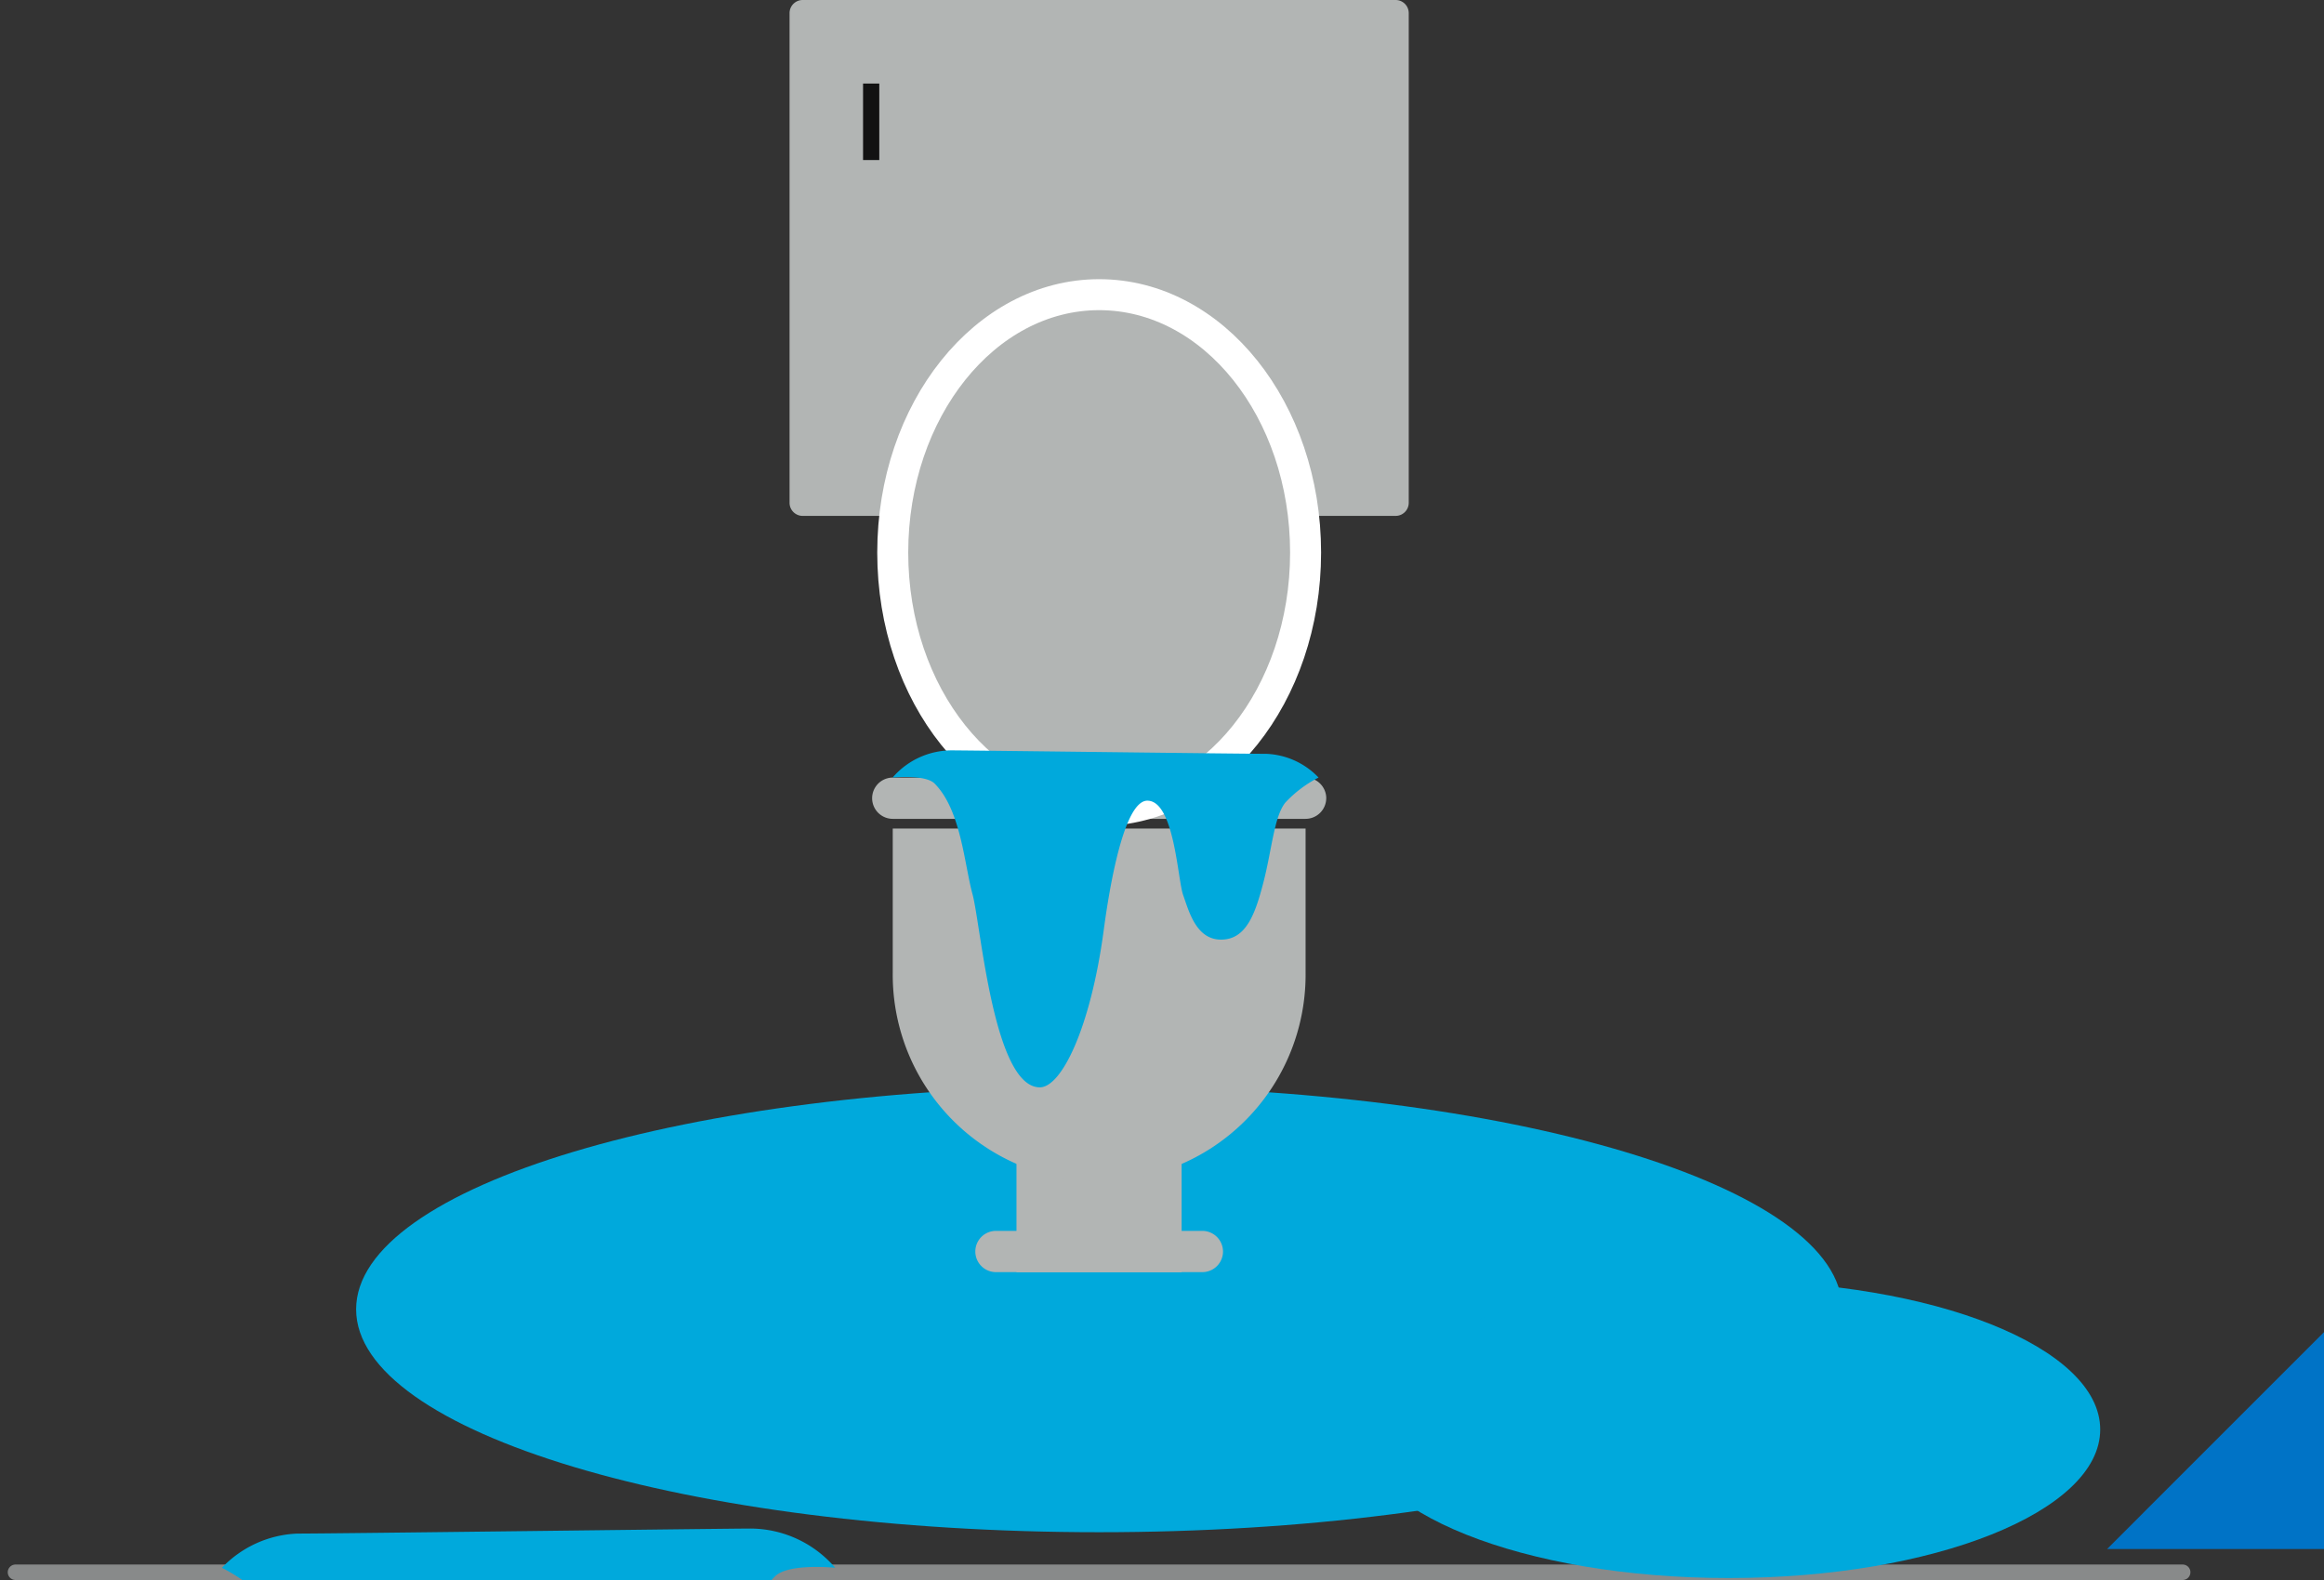
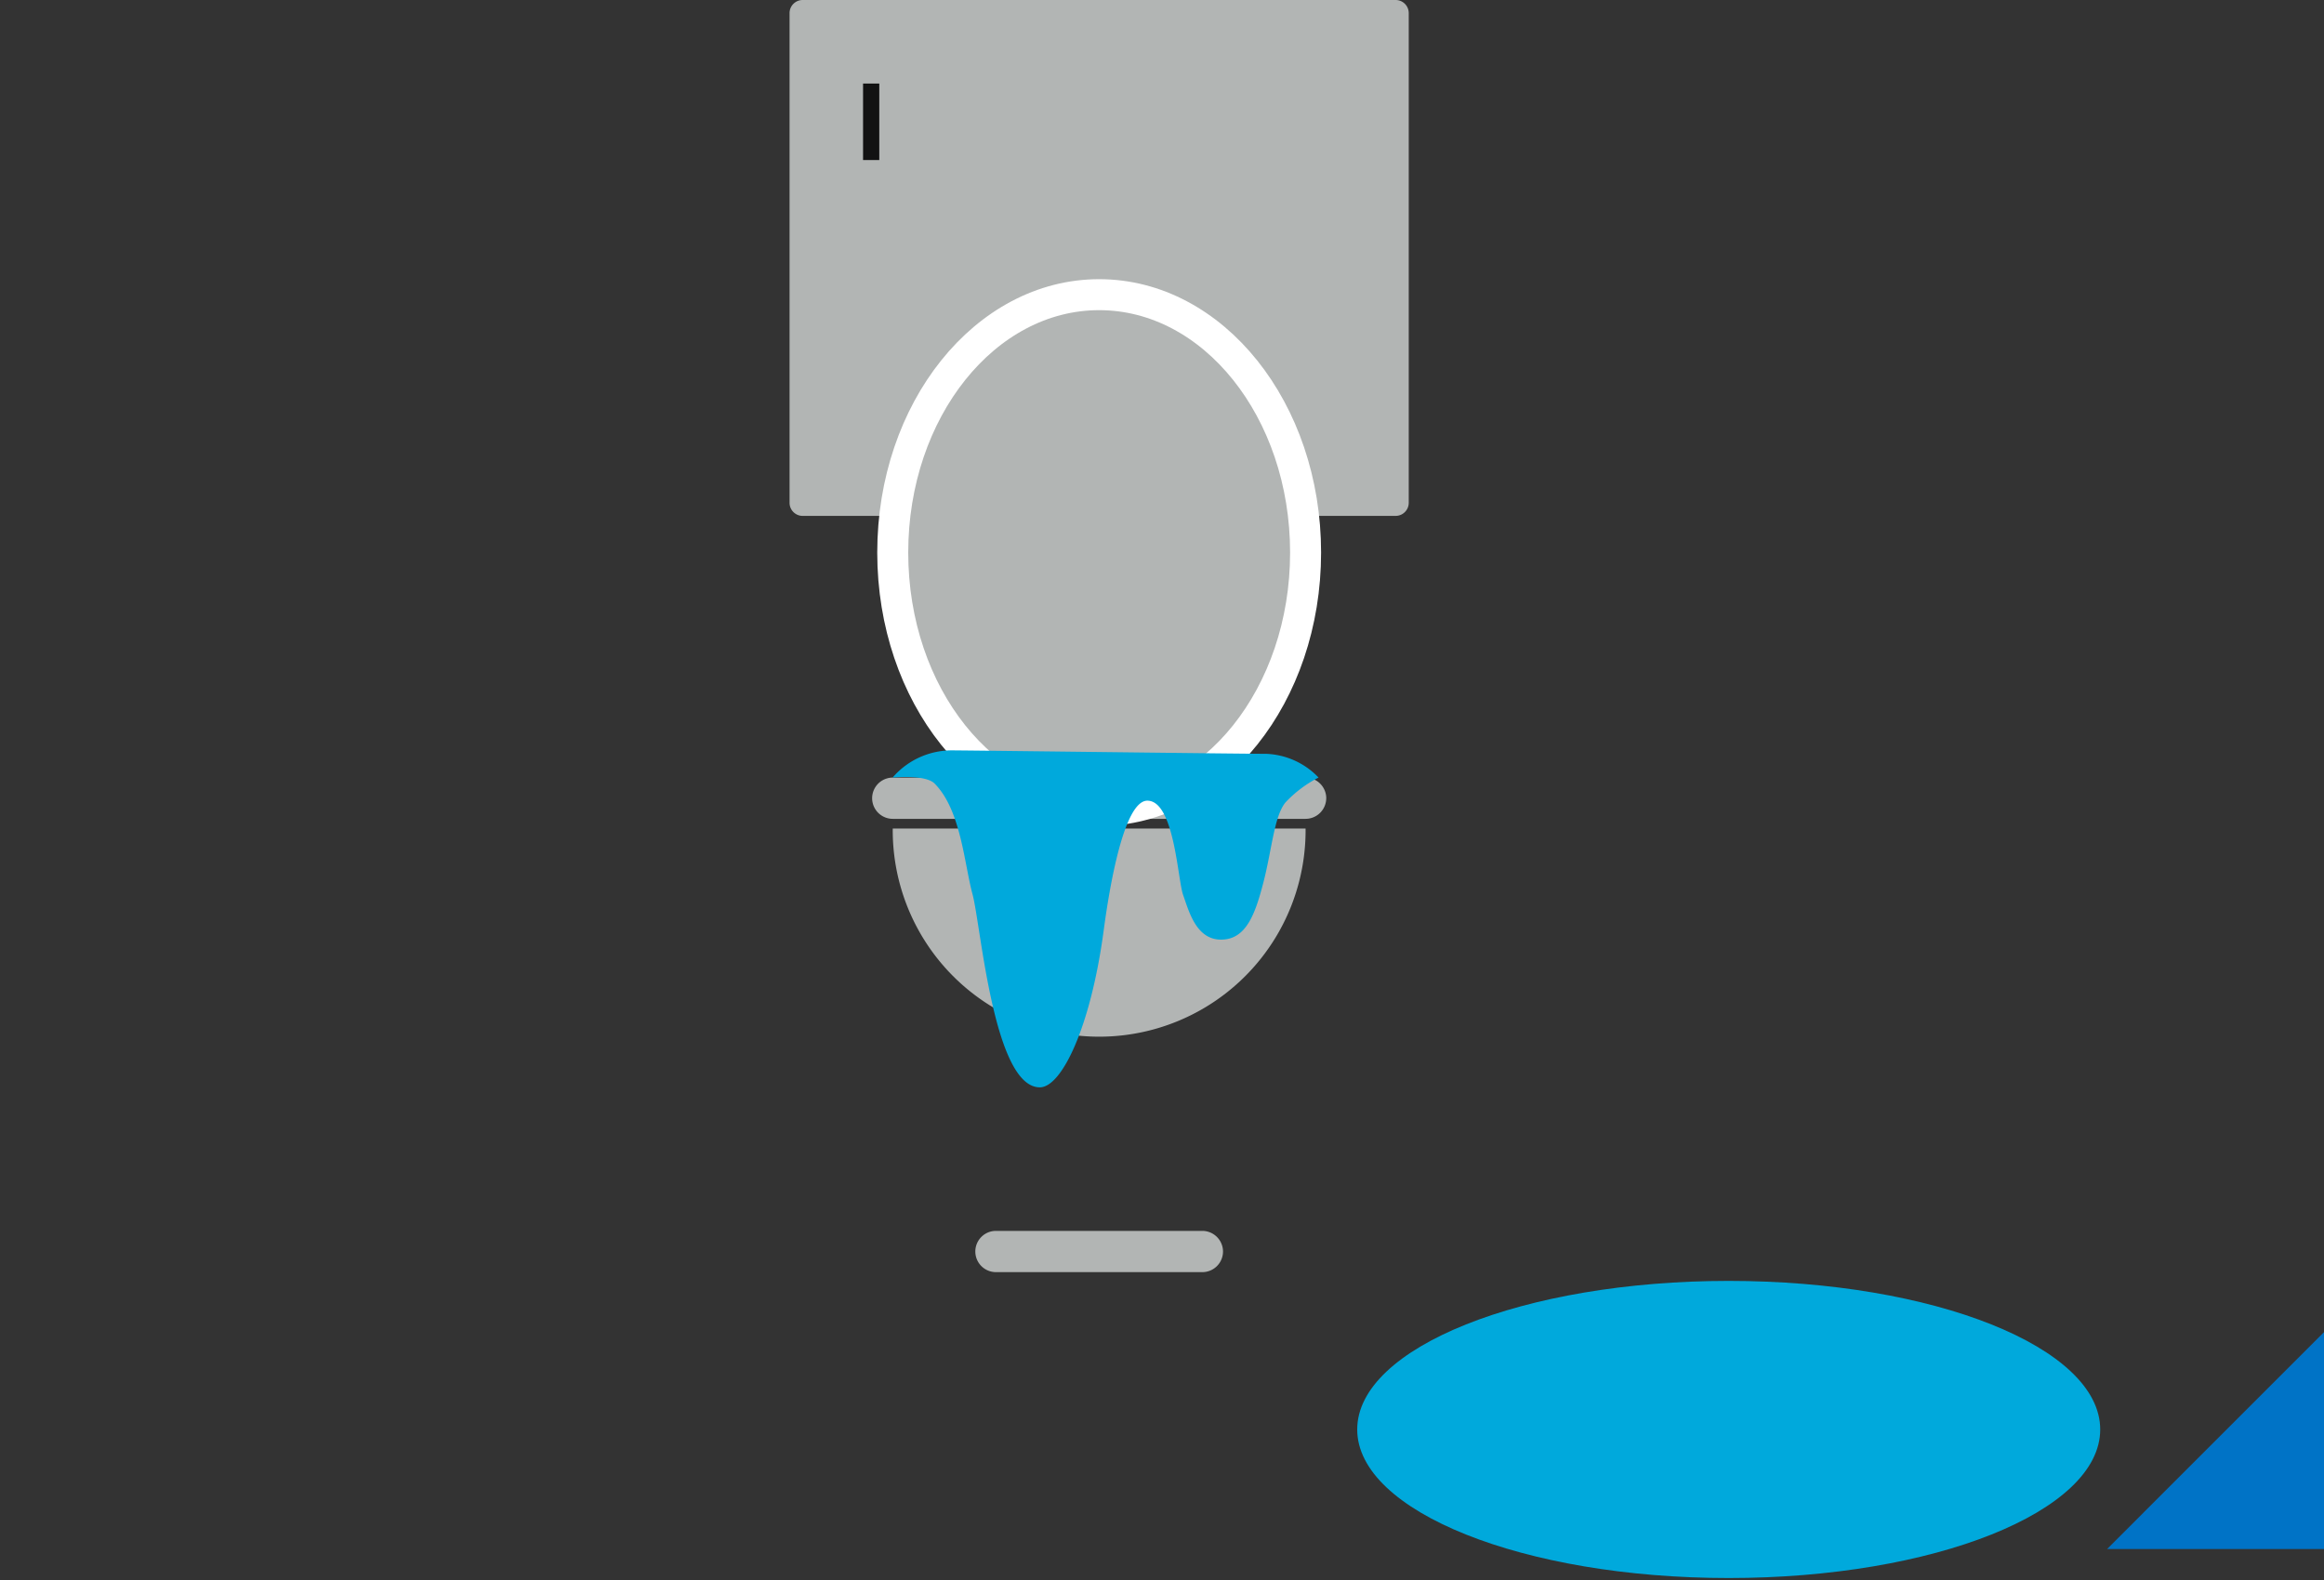
<svg xmlns="http://www.w3.org/2000/svg" width="150" height="102" viewBox="0 0 150 102">
  <rect x="0" y="0" width="150" height="102" fill="#333333" stroke="none" />
  <defs>
    <clipPath id="clip-path">
      <rect id="長方形_2211" data-name="長方形 2211" width="150" height="102" transform="translate(217 1758)" fill="#882727" opacity="0.21" />
    </clipPath>
  </defs>
  <g id="img_merit_risk01" transform="translate(-217 -1758)" clip-path="url(#clip-path)">
    <g id="グループ_3153" data-name="グループ 3153">
      <g id="グループ_3143" data-name="グループ 3143" transform="translate(267.961 1758)">
        <path id="長方形_2209" data-name="長方形 2209" d="M.848,0H39.118a.846.846,0,0,1,.846.846V32.458a.846.846,0,0,1-.846.846H.846A.846.846,0,0,1,0,32.458V.848A.848.848,0,0,1,.848,0Z" fill="#b2b5b4" />
      </g>
      <g id="グループ_3144" data-name="グループ 3144" transform="translate(273.229 1763.394)">
        <line id="線_313" data-name="線 313" y1="4.938" fill="none" stroke="#121212" stroke-width="1.047" />
      </g>
      <g id="グループ_3145" data-name="グループ 3145" transform="translate(218 1859.874)">
-         <line id="線_314" data-name="線 314" x2="139.878" transform="translate(0 -0.374)" fill="none" stroke="#888a8a" stroke-linecap="round" stroke-linejoin="round" stroke-width="1" />
-       </g>
+         </g>
      <g id="グループ_3146" data-name="グループ 3146" transform="translate(239.985 1828.136)">
-         <path id="パス_1393" data-name="パス 1393" d="M623.283,551.685c0,7.947-21.473,14.391-47.958,14.391s-47.959-6.444-47.959-14.391S548.837,537.3,575.325,537.3s47.958,6.445,47.958,14.388" transform="translate(-527.366 -537.297)" fill="#00a9dc" />
-       </g>
+         </g>
      <g id="グループ_3147" data-name="グループ 3147" transform="translate(304.6 1840.691)">
        <path id="パス_1394" data-name="パス 1394" d="M616.454,554.882c0,5.3-10.734,9.59-23.981,9.59s-23.975-4.293-23.975-9.59,10.739-9.592,23.975-9.592,23.981,4.293,23.981,9.592" transform="translate(-568.498 -545.29)" fill="#00a9dc" />
      </g>
      <g id="グループ_3148" data-name="グループ 3148" transform="translate(279.949 1837.462)">
        <path id="パス_1395" data-name="パス 1395" d="M568.795,544.566a1.335,1.335,0,0,1-1.332,1.331H554.14a1.331,1.331,0,1,1,0-2.663h13.323a1.338,1.338,0,0,1,1.332,1.332" transform="translate(-552.806 -543.234)" fill="#b2b5b4" />
      </g>
      <g id="グループ_3149" data-name="グループ 3149" transform="translate(273.29 1808.199)">
        <path id="パス_1396" data-name="パス 1396" d="M577.877,525.938a1.337,1.337,0,0,1-1.332,1.331H549.9a1.331,1.331,0,0,1,0-2.663h26.647a1.339,1.339,0,0,1,1.332,1.332" transform="translate(-548.567 -524.606)" fill="#b2b5b4" />
      </g>
      <g id="グループ_3150" data-name="グループ 3150" transform="translate(282.608 1826.811)">
-         <rect id="長方形_2210" data-name="長方形 2210" width="10.659" height="13.321" fill="#b2b5b4" />
-       </g>
+         </g>
      <g id="グループ_3151" data-name="グループ 3151" transform="translate(274.621 1811.482)">
-         <path id="パス_1397" data-name="パス 1397" d="M549.414,526.7v9.325a13.324,13.324,0,1,0,26.647,0V526.7Z" transform="translate(-549.414 -526.696)" fill="#b2b5b4" />
+         <path id="パス_1397" data-name="パス 1397" d="M549.414,526.7a13.324,13.324,0,1,0,26.647,0V526.7Z" transform="translate(-549.414 -526.696)" fill="#b2b5b4" />
      </g>
      <g id="グループ_3152" data-name="グループ 3152" transform="translate(274.621 1777.023)">
        <path id="パス_1398" data-name="パス 1398" d="M562.737,504.76c7.364,0,13.324,7.451,13.324,16.65s-5.96,16.655-13.324,16.655-13.323-7.457-13.323-16.655,5.968-16.65,13.323-16.65" transform="translate(-549.414 -504.76)" fill="#b2b5b4" stroke="#fff" stroke-width="2" />
      </g>
      <path id="パス_1399" data-name="パス 1399" d="M549.414,525.243s2.1-.215,2.7.385c1.7,1.708,1.91,5.159,2.449,7.145s1.356,12.468,4.345,12.468c1.4,0,3.272-3.835,4.117-10.1.182-1.342,1.126-8.406,2.821-8.406,1.748,0,1.953,5.1,2.312,6.094s.821,2.876,2.444,2.876,2.209-1.648,2.744-3.725.685-4.21,1.4-5.113a7.738,7.738,0,0,1,2.152-1.624,4.928,4.928,0,0,0-3.384-1.533c-1.723,0-19.232-.223-20.32-.223a5.041,5.041,0,0,0-3.789,1.756" transform="translate(-274.793 1282.954)" fill="#00a9dc" />
-       <path id="パス_1400" data-name="パス 1400" d="M561.436,558s-3.019-.31-3.883.555c-2.454,2.457-2.752,7.427-3.531,10.286s-1.949,17.954-6.254,17.954c-2.014,0-4.713-5.526-5.93-14.543-.266-1.932-1.626-12.105-4.064-12.105-2.52,0-2.812,7.346-3.332,8.775s-1.181,4.142-3.52,4.142-3.175-2.374-3.954-5.361-.979-6.067-2.017-7.364a11.106,11.106,0,0,0-3.1-2.337,7.107,7.107,0,0,1,4.875-2.209c2.48,0,27.7-.325,29.261-.325A7.246,7.246,0,0,1,561.436,558" transform="translate(-290.529 1301.21)" fill="#00a9dc" />
      <path id="パス_1401" data-name="パス 1401" d="M14,0V14H0Z" transform="translate(353 1844)" fill="#0073c6" />
    </g>
  </g>
</svg>